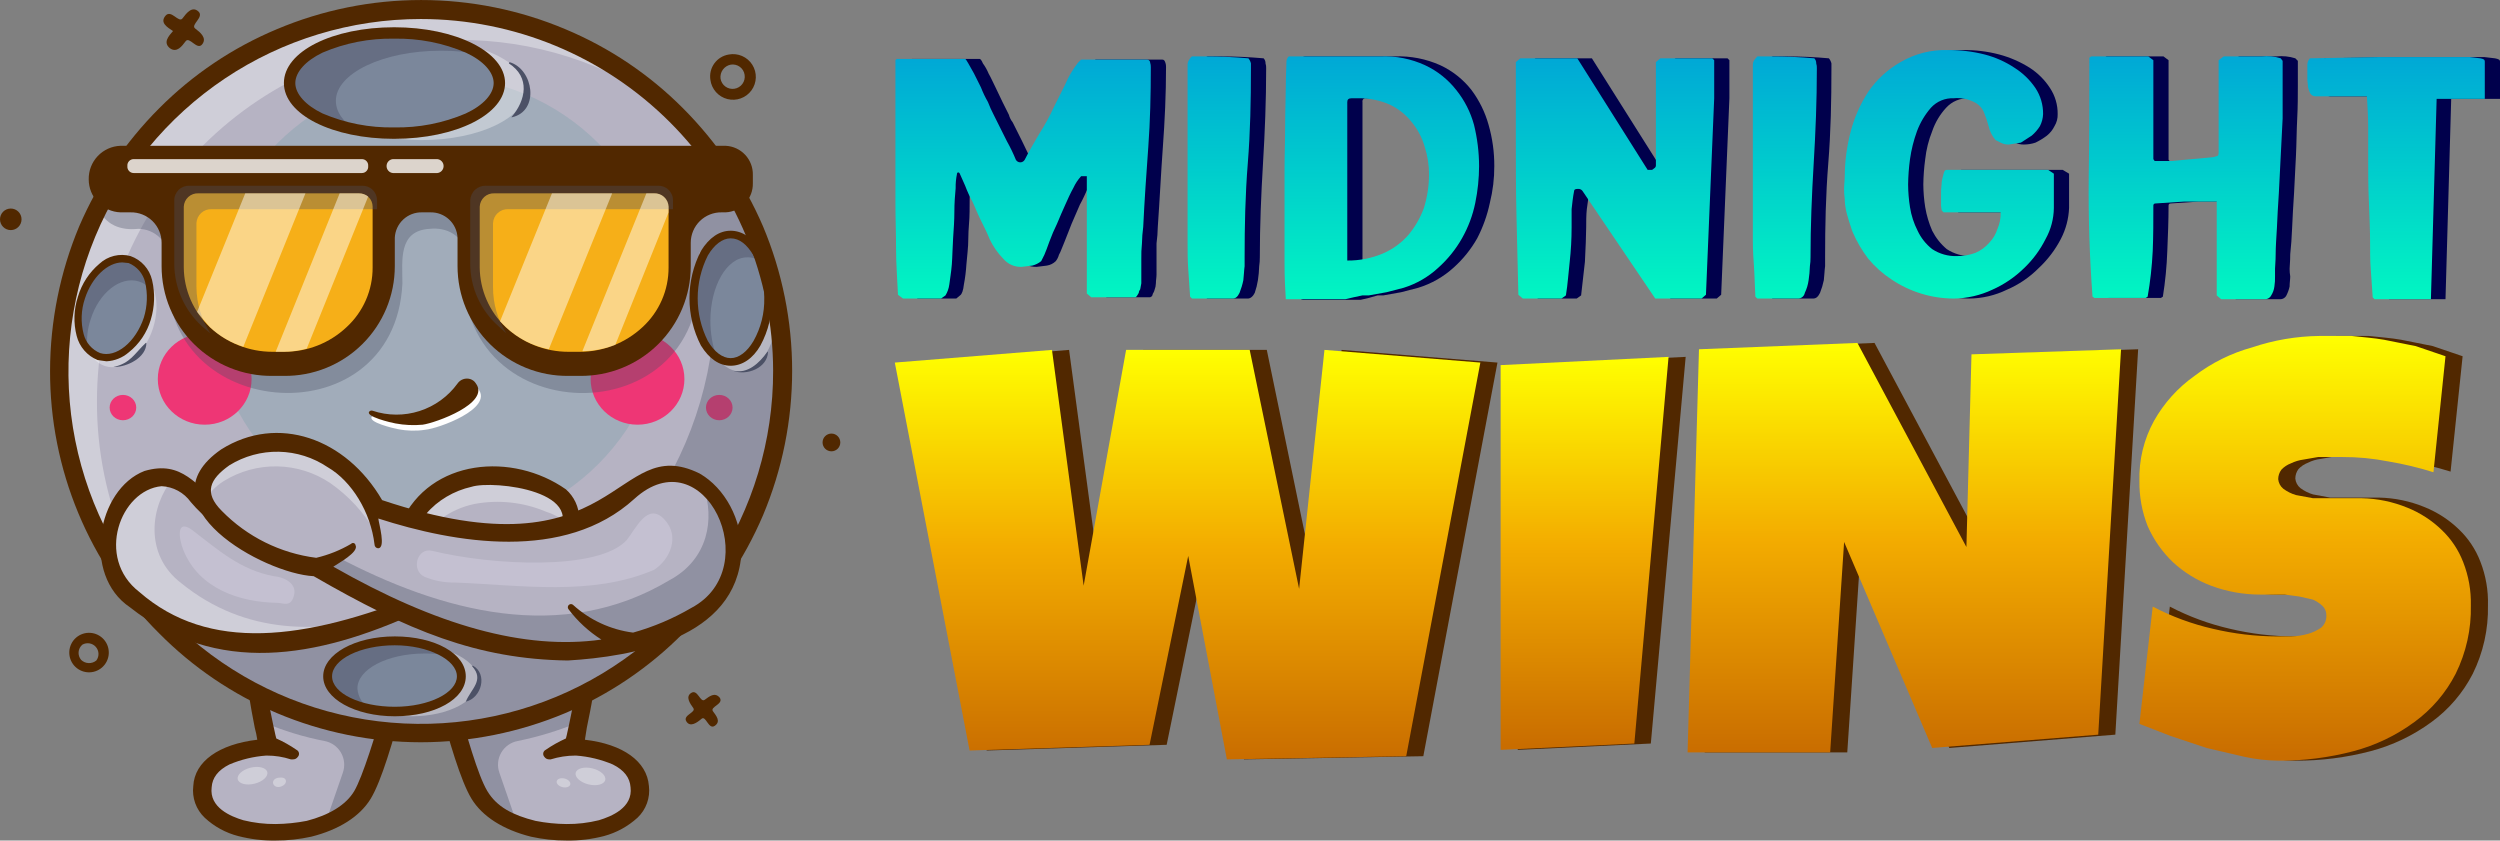
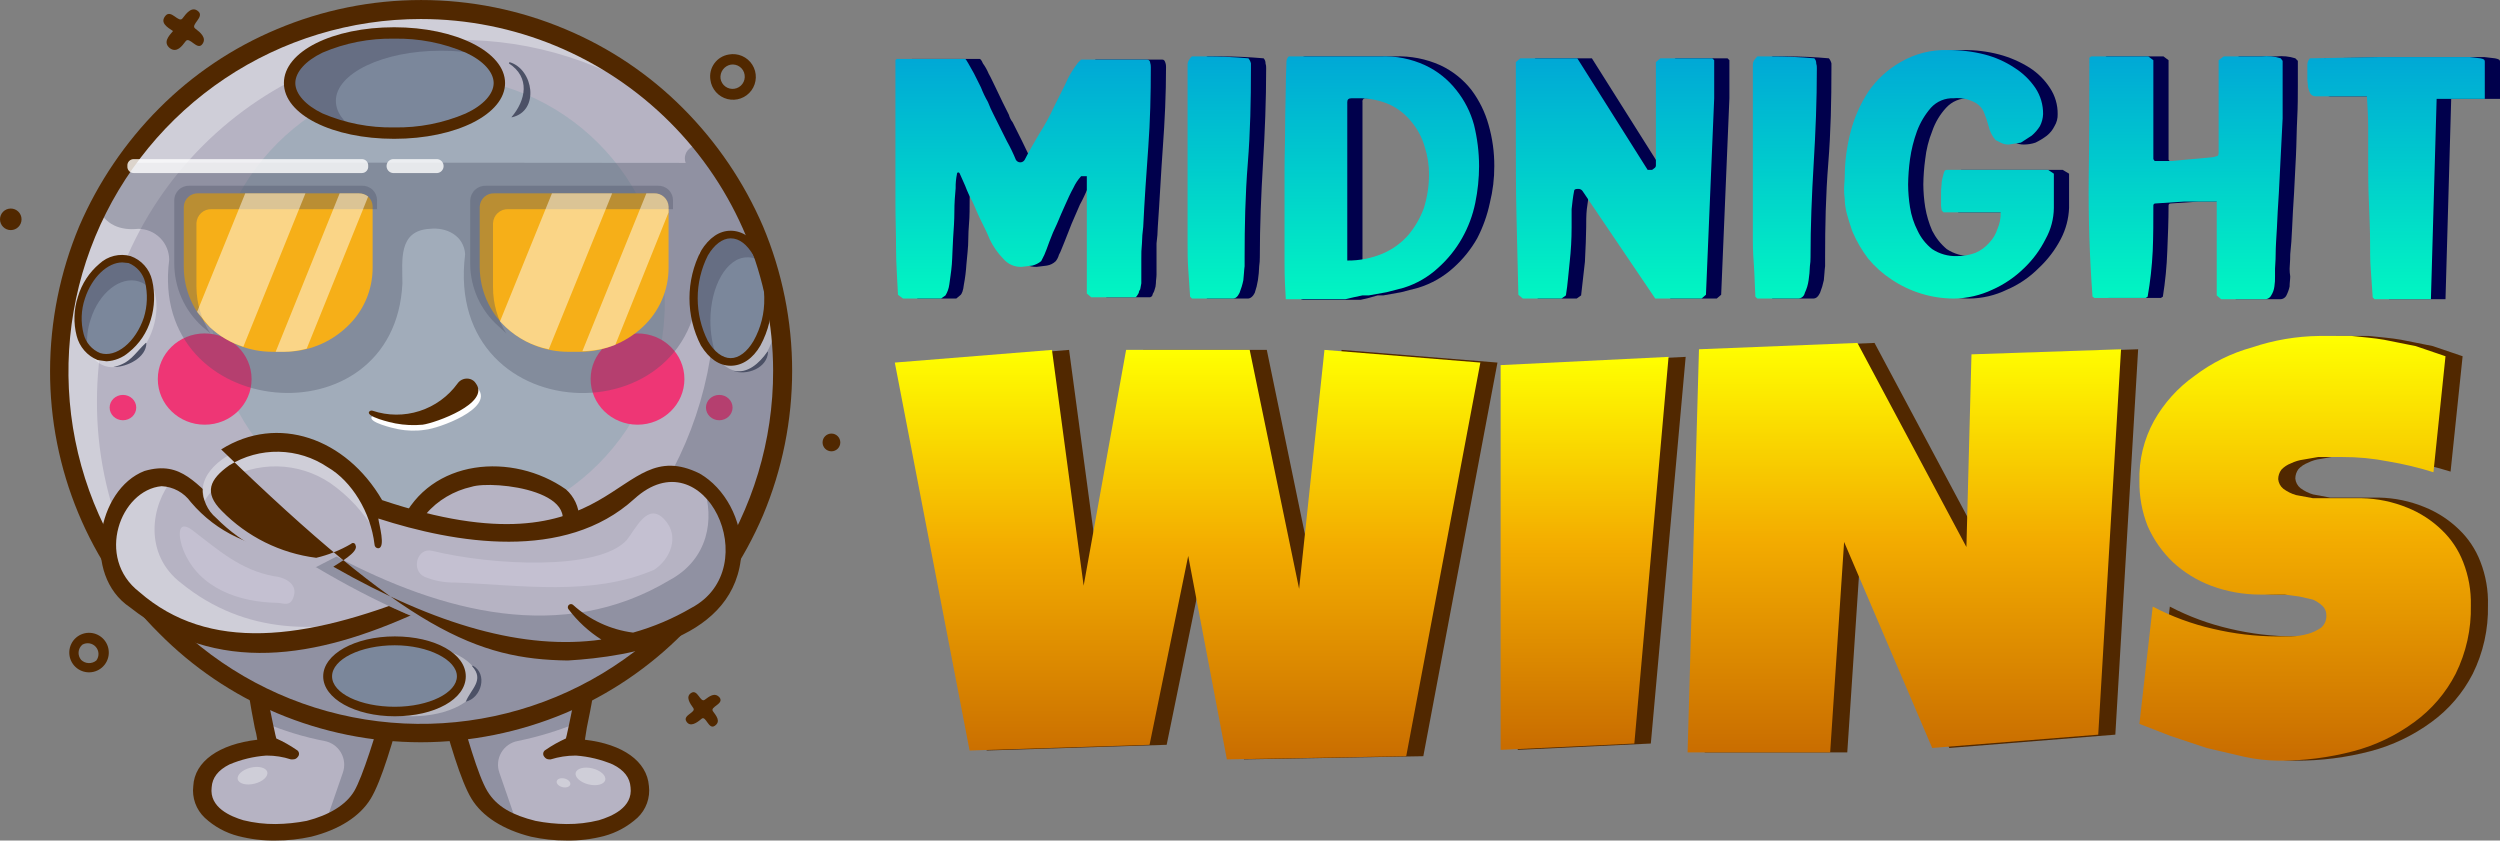
<svg xmlns="http://www.w3.org/2000/svg" width="1044" height="351" viewBox="0 0 1044 351" fill="none">
  <rect x="0" y="0" width="1044" height="351" fill="#808080" stroke="none" />
  <g clip-path="url(#clip0_299_2)">
    <path d="M296.66 33.353C296.279 30.932 296.872 28.458 298.311 26.474C299.749 24.489 301.915 23.155 304.335 22.765C306.209 22.41 308.147 22.626 309.898 23.385C311.648 24.144 313.13 25.412 314.152 27.023C315.175 28.634 315.689 30.516 315.63 32.423C315.571 34.331 314.941 36.176 313.821 37.721C312.701 39.267 311.143 40.44 309.349 41.089C307.555 41.738 305.607 41.834 303.758 41.363C301.909 40.892 300.244 39.877 298.979 38.449C297.713 37.021 296.905 35.246 296.66 33.353ZM310.95 31.236C310.854 30.572 310.626 29.934 310.279 29.359C309.933 28.785 309.474 28.285 308.932 27.891C308.389 27.496 307.773 27.214 307.12 27.061C306.467 26.908 305.79 26.888 305.128 27C303.819 27.258 302.654 28.001 301.869 29.081C301.084 30.161 300.736 31.498 300.894 32.824C301.105 34.158 301.836 35.353 302.928 36.148C304.02 36.942 305.383 37.27 306.716 37.059C308.05 36.849 309.245 36.117 310.039 35.025C310.833 33.933 311.161 32.57 310.95 31.236Z" fill="#512800" />
    <path d="M300.63 291.441C298.513 288.794 296.131 290.912 294.278 292.235C292.426 293.559 291.367 287.735 288.721 289.324C286.075 290.912 288.192 293.824 289.515 295.677C290.838 297.53 285.016 298.588 286.604 301.235C288.192 303.882 291.103 301.765 292.955 300.177C294.808 298.588 295.866 304.941 298.513 303.088C301.159 301.235 299.042 298.853 297.719 297C296.395 295.147 302.218 294.088 300.63 291.441Z" fill="#512800" />
    <path d="M347.206 188.47C349.252 188.47 350.911 186.811 350.911 184.764C350.911 182.718 349.252 181.059 347.206 181.059C345.16 181.059 343.501 182.718 343.501 184.764C343.501 186.811 345.16 188.47 347.206 188.47Z" fill="#512800" />
    <path d="M43.401 267.088C44.84 268.738 45.564 270.892 45.415 273.076C45.266 275.26 44.256 277.296 42.607 278.735C40.957 280.174 38.804 280.899 36.62 280.75C34.437 280.601 32.401 279.591 30.963 277.941C30.25 277.124 29.706 276.175 29.36 275.147C29.014 274.12 28.874 273.035 28.948 271.953C29.022 270.872 29.308 269.815 29.79 268.844C30.271 267.873 30.94 267.007 31.757 266.294C32.573 265.581 33.522 265.037 34.55 264.691C35.577 264.345 36.662 264.205 37.743 264.279C38.824 264.353 39.88 264.639 40.851 265.121C41.822 265.603 42.688 266.271 43.401 267.088ZM33.874 275.559C34.714 276.377 35.827 276.857 36.999 276.906C38.171 276.955 39.319 276.569 40.225 275.823C40.849 274.996 41.168 273.979 41.129 272.944C41.09 271.909 40.695 270.919 40.01 270.141C39.326 269.364 38.395 268.846 37.373 268.675C36.352 268.505 35.303 268.692 34.403 269.206C33.95 269.588 33.578 270.055 33.306 270.581C33.034 271.107 32.869 271.682 32.82 272.272C32.771 272.863 32.838 273.457 33.019 274.021C33.2 274.585 33.49 275.107 33.874 275.559Z" fill="#512800" />
    <path d="M70.923 20.118C73.834 22.235 75.951 19.324 77.539 17.206C79.127 15.088 82.303 21.177 84.42 18.53C86.537 15.883 83.626 13.5 81.509 11.912C79.392 10.324 85.478 7.147 82.832 4.765C80.186 2.383 77.804 5.559 76.216 7.677C74.628 9.794 71.453 3.706 69.071 6.618C66.689 9.53 69.865 11.383 72.246 12.971C70.394 15.088 68.012 17.735 70.923 20.118Z" fill="#512800" />
    <path d="M4.499 96.088C6.984 96.088 8.998 94.073 8.998 91.588C8.998 89.103 6.984 87.088 4.499 87.088C2.014 87.088 0 89.103 0 91.588C0 94.073 2.014 96.088 4.499 96.088Z" fill="#512800" />
    <path d="M212.505 245.382C232.618 244.323 248.761 260.206 245.585 278.206L239.763 312.088C253.789 312.882 266.491 318.176 267.285 328.5C269.932 351.794 210.653 353.912 200.332 331.941C196.097 322.941 189.217 300.441 183.659 280.853C178.102 261.264 192.392 246.441 212.505 245.382Z" fill="#B6B3C3" />
    <path opacity="0.35" fill-rule="evenodd" clip-rule="evenodd" d="M216.21 309.441C224.815 307.687 233.233 305.117 241.351 301.764L245.585 278.206C248.76 260.206 232.617 244.323 212.505 245.382C192.392 246.441 178.631 263.647 183.659 280.853C188.687 298.059 196.097 322.941 200.332 331.941C204.566 340.941 208.8 341.735 215.945 344.117L208.535 322.676C208.052 321.304 207.873 319.844 208.008 318.396C208.144 316.948 208.592 315.547 209.322 314.289C210.051 313.031 211.045 311.946 212.234 311.109C213.423 310.272 214.78 309.703 216.21 309.441Z" fill="#4C5166" />
    <g opacity="0.35">
      <path d="M252.744 325.738C253.197 323.892 250.803 321.717 247.396 320.881C243.99 320.044 240.861 320.861 240.408 322.707C239.954 324.553 242.348 326.727 245.755 327.564C249.161 328.401 252.29 327.583 252.744 325.738Z" fill="white" />
      <path d="M238.143 327.602C238.387 326.609 237.319 325.492 235.758 325.108C234.197 324.725 232.733 325.219 232.489 326.213C232.245 327.207 233.313 328.324 234.874 328.707C236.436 329.091 237.899 328.596 238.143 327.602Z" fill="white" />
    </g>
    <path d="M236.587 351C231.604 351.009 226.635 350.477 221.767 349.412C210.123 346.5 201.39 340.941 196.891 333.53C192.392 326.118 187.629 309.706 182.865 292.236L179.69 281.647C178.396 277.055 178.25 272.215 179.266 267.553C180.281 262.891 182.426 258.55 185.512 254.912C188.831 251.022 192.919 247.862 197.519 245.63C202.119 243.397 207.131 242.142 212.24 241.941H212.505C226.002 242.471 235.793 246.177 241.615 252.794C252.995 265.5 248.76 285.883 245.056 303.883L244.262 308.912C260.14 310.765 270.196 317.912 270.99 328.236C271.286 330.661 271.01 333.121 270.182 335.42C269.355 337.719 268 339.791 266.227 341.471C262.231 345.112 257.421 347.745 252.201 349.147C247.103 350.462 241.851 351.085 236.587 351ZM212.505 248.824C208.503 249.041 204.588 250.069 200.994 251.843C197.401 253.617 194.205 256.102 191.598 259.147C189.259 262.033 187.651 265.442 186.914 269.083C186.177 272.724 186.331 276.49 187.364 280.059C188.158 283.5 189.217 287.206 190.275 290.647C194.774 306.794 199.538 323.736 203.507 330.353C207.477 336.971 214.093 340.412 223.62 342.794C227.891 343.64 232.233 344.083 236.587 344.118C241.135 344.159 245.67 343.626 250.084 342.53C255.376 340.941 264.374 337.236 263.316 328.765C263.051 324.794 260.669 321.618 255.906 319.236C251.026 317.169 245.841 315.917 240.557 315.53H240.292C236.792 315.539 233.312 316.074 229.971 317.118H229.442C229.027 317.141 228.614 317.056 228.242 316.87C227.871 316.684 227.555 316.405 227.325 316.059C227.13 315.848 226.987 315.595 226.907 315.319C226.827 315.044 226.812 314.754 226.864 314.471C226.915 314.189 227.031 313.922 227.203 313.693C227.375 313.463 227.598 313.276 227.854 313.147C230.526 311.305 233.361 309.71 236.322 308.383C236.852 306.53 237.116 304.677 237.646 302.559C241.086 286.147 244.791 267.353 235.793 257.03C231.03 252 223.62 249.353 212.505 248.824Z" fill="#512800" />
    <path d="M139.2 245.382C119.087 244.323 102.944 260.206 106.12 278.206L111.942 312.088C97.916 312.882 85.214 318.176 84.42 328.5C81.773 351.794 141.052 353.912 151.373 331.941C155.608 322.941 162.488 300.441 168.046 280.853C173.603 261.264 159.312 246.441 139.2 245.382Z" fill="#B6B3C3" />
    <path opacity="0.35" fill-rule="evenodd" clip-rule="evenodd" d="M135.495 309.441C126.87 307.768 118.443 305.195 110.354 301.764L106.12 278.206C102.945 260.206 119.088 244.323 139.2 245.382C159.313 246.441 173.074 263.647 168.046 280.853C163.018 298.059 155.608 322.941 151.373 331.941C147.139 340.941 142.905 341.735 135.76 344.117L143.17 322.676C143.653 321.304 143.832 319.844 143.697 318.396C143.561 316.948 143.113 315.547 142.383 314.289C141.654 313.031 140.66 311.946 139.471 311.109C138.282 310.272 136.925 309.703 135.495 309.441Z" fill="#4C5166" />
    <g opacity="0.35">
      <path d="M106.273 327.271C109.679 326.434 112.073 324.259 111.62 322.414C111.167 320.568 108.038 319.75 104.632 320.587C101.225 321.424 98.831 323.599 99.284 325.444C99.737 327.29 102.866 328.108 106.273 327.271Z" fill="white" />
-       <path fill-rule="evenodd" clip-rule="evenodd" d="M119.352 325.854C119.617 326.912 118.823 327.971 117.235 328.501C115.647 329.03 114.324 328.236 114.059 327.177C113.795 326.118 114.588 325.059 116.176 324.795C117.764 324.53 119.087 324.795 119.352 325.854Z" fill="white" />
    </g>
    <path d="M99.504 349.147C94.26 347.805 89.436 345.165 85.478 341.471C83.705 339.791 82.35 337.719 81.523 335.42C80.695 333.121 80.419 330.661 80.715 328.236C81.244 317.912 91.565 310.765 107.443 308.912C107.191 307.216 106.838 305.536 106.385 303.883C102.945 285.883 98.71 265.5 110.09 252.794C115.912 246.177 125.703 242.471 139.2 241.941H139.465C144.574 242.142 149.586 243.397 154.186 245.63C158.786 247.862 162.874 251.022 166.193 254.912C169.297 258.539 171.434 262.891 172.406 267.566C173.377 272.24 173.152 277.084 171.751 281.647C170.957 285.088 169.898 288.794 168.84 292.236C164.076 309.706 159.313 326.118 154.814 333.53C150.315 340.941 141.582 346.5 129.938 349.412C125.07 350.477 120.101 351.009 115.118 351C109.854 351.085 104.602 350.462 99.504 349.147ZM115.912 257.03C106.914 267.353 110.619 286.147 114.059 302.559C114.589 304.677 114.853 306.53 115.383 308.383C118.344 309.71 121.179 311.305 123.851 313.147C124.107 313.276 124.33 313.463 124.502 313.693C124.674 313.922 124.79 314.189 124.841 314.471C124.893 314.754 124.878 315.044 124.798 315.319C124.718 315.595 124.575 315.848 124.38 316.059C124.15 316.405 123.834 316.684 123.463 316.87C123.091 317.056 122.678 317.141 122.263 317.118H121.469C118.223 316.055 114.828 315.519 111.413 315.53H111.148C105.864 315.917 100.679 317.169 95.799 319.236C91.036 321.618 88.654 324.794 88.389 328.765C87.331 337.236 96.329 340.941 101.621 342.53C106.035 343.626 110.57 344.159 115.118 344.118C119.472 344.07 123.812 343.627 128.085 342.794C137.348 340.412 144.493 336.177 147.933 330.353C151.373 324.53 156.931 306.794 161.43 290.647C162.488 287.206 163.547 283.5 164.341 280.059C165.409 276.476 165.557 272.682 164.77 269.027C163.984 265.371 162.289 261.974 159.842 259.147C157.308 256.086 154.163 253.586 150.609 251.809C147.055 250.031 143.169 249.015 139.2 248.824C128.085 249.353 120.675 252 115.912 257.03Z" fill="#512800" />
    <path d="M175.72 306C259.175 306 326.829 238.329 326.829 154.853C326.829 71.377 259.175 3.706 175.72 3.706C92.265 3.706 24.611 71.377 24.611 154.853C24.611 238.329 92.265 306 175.72 306Z" fill="#B6B3C3" />
    <path d="M182.865 221.559C235.189 221.559 277.606 179.131 277.606 126.794C277.606 74.457 235.189 32.029 182.865 32.029C130.542 32.029 88.125 74.457 88.125 126.794C88.125 179.131 130.542 221.559 182.865 221.559Z" fill="#A1ACBA" />
    <path d="M300.365 175.5C303.434 175.5 305.922 173.13 305.922 170.206C305.922 167.282 303.434 164.912 300.365 164.912C297.296 164.912 294.808 167.282 294.808 170.206C294.808 173.13 297.296 175.5 300.365 175.5Z" fill="#EE3675" />
    <path d="M266.227 177.353C277.042 177.353 285.81 168.82 285.81 158.294C285.81 147.768 277.042 139.235 266.227 139.235C255.411 139.235 246.643 147.768 246.643 158.294C246.643 168.82 255.411 177.353 266.227 177.353Z" fill="#EE3675" />
    <path d="M51.34 175.5C54.409 175.5 56.897 173.13 56.897 170.206C56.897 167.282 54.409 164.912 51.34 164.912C48.271 164.912 45.782 167.282 45.782 170.206C45.782 173.13 48.271 175.5 51.34 175.5Z" fill="#EE3675" />
    <path d="M85.478 177.353C96.294 177.353 105.062 168.82 105.062 158.294C105.062 147.768 96.294 139.235 85.478 139.235C74.663 139.235 65.895 147.768 65.895 158.294C65.895 168.82 74.663 177.353 85.478 177.353Z" fill="#EE3675" />
    <path opacity="0.35" d="M40.49 167.559C40.49 127.543 56.382 89.165 84.671 60.869C112.96 32.573 151.327 16.677 191.334 16.677C222.643 16.516 253.205 26.242 278.665 44.471C263.571 30.14 245.681 19.082 226.116 11.99C206.551 4.898 185.732 1.925 164.964 3.257C144.196 4.589 123.928 10.197 105.428 19.73C86.928 29.263 70.597 42.516 57.457 58.657C44.317 74.799 34.651 93.481 29.067 113.533C23.482 133.585 22.098 154.575 25.003 175.187C27.907 195.799 35.036 215.588 45.943 233.316C56.851 251.043 71.301 266.326 88.389 278.206C73.204 264.068 61.109 246.938 52.865 227.896C44.621 208.853 40.408 188.31 40.49 167.559Z" fill="#FEFEFE" />
    <path opacity="0.35" d="M283.428 260.735C325.77 219.97 339.532 147.441 313.597 93.176C309.66 84.487 304.966 76.161 299.571 68.294L295.337 62.735C294.532 61.776 293.414 61.134 292.18 60.921C290.947 60.709 289.678 60.941 288.6 61.576C287.521 62.21 286.702 63.207 286.288 64.388C285.874 65.57 285.892 66.86 286.339 68.029H286.604C285.281 68.029 53.192 67.764 52.134 68.029C48.024 73.954 44.311 80.144 41.019 86.559C43.665 93.97 50.546 96.353 57.691 95.559C61.13 95.559 64.429 96.925 66.861 99.358C69.292 101.79 70.659 105.089 70.659 108.529C61.925 176.029 164.87 185.294 168.046 118.323C168.046 108.794 166.193 96.353 179.425 95.559C186.57 94.764 193.716 98.47 194.245 106.147C184.718 181.853 298.777 184.235 291.632 108.529C291.609 107.901 291.699 107.273 291.897 106.676C291.897 105.974 292.175 105.301 292.672 104.804C293.168 104.308 293.841 104.029 294.543 104.029C295.245 104.029 295.918 104.308 296.414 104.804C296.911 105.301 297.189 105.974 297.189 106.676C306.187 173.117 267.285 239.823 207.741 264.706C193.457 261.92 179.645 257.107 166.722 250.412C130.996 267.088 96.064 271.588 65.366 244.853C59.79 240.474 56.097 234.13 55.045 227.117C53.619 233.817 54.077 240.78 56.368 247.235H56.103C103.209 312.088 206.683 325.588 268.608 274.235C273.854 270.083 278.806 265.572 283.428 260.735ZM147.139 277.676H137.083C136.554 277.412 136.554 276.617 137.083 276.617C147.177 273.99 157.009 270.446 166.458 266.029H166.987C172.015 268.676 177.043 270.794 182.072 272.912C182.212 272.912 182.347 272.967 182.446 273.067C182.545 273.166 182.601 273.301 182.601 273.441C182.601 273.581 182.545 273.716 182.446 273.815C182.347 273.915 182.212 273.97 182.072 273.97C170.612 276.567 158.888 277.811 147.139 277.676Z" fill="#4C5166" />
    <path opacity="0.35" d="M172.015 299.118C187.361 299.118 199.802 292.481 199.802 284.294C199.802 276.107 187.361 269.471 172.015 269.471C156.669 269.471 144.228 276.107 144.228 284.294C144.228 292.481 156.669 299.118 172.015 299.118Z" fill="#FEFEFE" />
    <path d="M164.87 297.264C180.216 297.264 192.657 290.628 192.657 282.441C192.657 274.254 180.216 267.617 164.87 267.617C149.524 267.617 137.083 274.254 137.083 282.441C137.083 290.628 149.524 297.264 164.87 297.264Z" fill="#7B879B" />
-     <path opacity="0.45" d="M149.256 287.47C149.256 279.529 161.694 272.911 177.308 272.911C180.779 272.842 184.245 273.198 187.629 273.97C182.601 270 174.397 267.617 164.87 267.617C149.521 267.617 136.818 274.235 136.818 282.441C136.818 290.647 143.964 293.823 154.285 295.941C152.838 295.026 151.628 293.781 150.754 292.309C149.88 290.837 149.367 289.179 149.256 287.47Z" fill="#4C5166" />
    <path d="M164.87 299.118C148.198 299.118 134.966 291.706 134.966 282.441C134.966 273.176 148.198 265.765 164.87 265.765C181.542 265.765 194.51 272.912 194.51 282.441C194.51 291.971 181.542 299.118 164.87 299.118ZM164.87 269.471C150.58 269.471 138.671 275.294 138.671 282.441C138.671 289.588 150.58 295.147 164.87 295.147C179.16 295.147 190.805 289.323 190.805 282.441C190.805 275.559 178.896 269.471 164.87 269.471Z" fill="#512800" />
    <path opacity="0.35" d="M63.909 137.047C67.463 125.905 64.25 114.927 56.731 112.527C49.212 110.127 40.236 117.213 36.681 128.355C33.126 139.497 36.339 150.475 43.858 152.875C51.377 155.275 60.354 148.189 63.909 137.047Z" fill="#FEFEFE" />
    <path d="M61.439 133.068C64.994 121.926 61.781 110.948 54.262 108.548C46.743 106.148 37.766 113.234 34.211 124.376C30.657 135.518 33.87 146.496 41.389 148.896C48.907 151.296 57.885 144.209 61.439 133.068Z" fill="#7B879B" />
    <path opacity="0.45" d="M37.843 133.411C41.284 122.294 50.281 115.147 57.956 117.529C59.832 118.074 61.495 119.183 62.719 120.706C61.925 114.617 58.75 109.853 54.251 108.529C49.752 107.206 37.579 113.029 34.138 124.147C30.698 135.264 32.551 141.088 36.52 145.588C36.068 141.481 36.52 137.325 37.843 133.411Z" fill="#4C5166" />
    <path d="M44.459 150.882L40.754 150.353C38.615 149.474 36.711 148.107 35.194 146.36C33.678 144.613 32.591 142.536 32.021 140.294C30.62 134.886 30.804 129.189 32.551 123.882C34.137 118.512 37.266 113.725 41.548 110.118C43.263 108.531 45.352 107.407 47.621 106.851C49.89 106.295 52.262 106.326 54.516 106.941C56.74 107.726 58.731 109.059 60.303 110.817C61.876 112.575 62.98 114.702 63.513 117C64.791 122.421 64.608 128.084 62.984 133.412C61.401 138.851 58.164 143.662 53.722 147.176C51.133 149.409 47.873 150.713 44.459 150.882ZM51.075 109.588C44.989 109.588 38.373 115.676 35.462 124.676C33.847 129.461 33.663 134.613 34.932 139.5C35.377 141.27 36.231 142.911 37.426 144.291C38.622 145.67 40.124 146.749 41.813 147.441C48.429 149.559 56.633 142.941 60.073 132.618C61.55 127.809 61.733 122.696 60.602 117.794C60.158 116.024 59.303 114.383 58.108 113.003C56.913 111.624 55.41 110.545 53.722 109.853L51.075 109.588Z" fill="#512800" />
    <path opacity="0.35" d="M309.098 155.118C317.721 155.118 324.712 143.148 324.712 128.383C324.712 113.617 317.721 101.647 309.098 101.647C300.475 101.647 293.484 113.617 293.484 128.383C293.484 143.148 300.475 155.118 309.098 155.118Z" fill="#FEFEFE" />
    <path d="M305.129 151.147C313.752 151.147 320.742 139.178 320.742 124.412C320.742 109.647 313.752 97.677 305.129 97.677C296.505 97.677 289.515 109.647 289.515 124.412C289.515 139.178 296.505 151.147 305.129 151.147Z" fill="#7B879B" />
    <path opacity="0.45" d="M296.66 133.941C296.66 119.383 303.541 107.471 312.009 107.471C314.107 107.39 316.166 108.046 317.831 109.324C315.185 102.441 310.421 97.941 305.129 97.941C299.836 97.941 289.78 109.853 289.78 124.412C289.78 138.971 293.749 145.324 299.307 149.294C297.549 144.367 296.654 139.173 296.66 133.941Z" fill="#4C5166" />
    <path d="M305.129 152.735C300.365 152.735 296.131 149.823 292.691 144.264C289.556 138.163 287.921 131.403 287.921 124.544C287.921 117.684 289.556 110.924 292.691 104.823C296.131 99.264 300.365 96.353 305.129 96.353C309.892 96.353 314.391 99.264 317.567 104.823C320.847 110.821 322.49 117.577 322.33 124.411C322.512 131.333 320.869 138.18 317.567 144.264C314.391 149.823 309.892 152.735 305.129 152.735ZM305.129 99.529C301.688 99.529 298.248 102.176 295.602 106.676C292.81 112.218 291.355 118.338 291.355 124.544C291.355 130.75 292.81 136.869 295.602 142.411C298.248 146.911 301.688 149.558 305.129 149.558C308.569 149.558 312.009 146.911 314.656 142.411C317.75 136.927 319.304 130.707 319.154 124.411C319.269 118.203 317.716 112.078 314.656 106.676C312.009 102.176 308.834 99.529 305.129 99.529Z" fill="#512800" />
-     <path opacity="0.35" d="M175.985 58.5C200.1 58.5 219.65 49.138 219.65 37.589C219.65 26.039 200.1 16.677 175.985 16.677C151.869 16.677 132.319 26.039 132.319 37.589C132.319 49.138 151.869 58.5 175.985 58.5Z" fill="#FEFEFE" />
    <path d="M164.605 55.588C188.721 55.588 208.271 46.226 208.271 34.676C208.271 23.127 188.721 13.765 164.605 13.765C140.49 13.765 120.94 23.127 120.94 34.676C120.94 46.226 140.49 55.588 164.605 55.588Z" fill="#7B879B" />
    <path opacity="0.45" d="M140.259 42.088C140.259 30.706 159.842 21.176 184.189 21.176C189.698 21.141 195.196 21.673 200.596 22.765C192.657 17.206 179.69 13.765 164.605 13.765C140.523 13.765 120.94 23.029 120.94 34.676C120.94 46.324 132.319 51.088 148.198 54C143.17 50.824 140.259 46.588 140.259 42.088Z" fill="#4C5166" />
    <path d="M164.605 57.971C138.935 57.971 118.558 47.912 118.558 34.677C118.558 21.442 138.935 11.383 164.605 11.383C190.275 11.383 210.917 21.706 210.917 34.677C210.917 47.648 190.54 57.971 164.605 57.971ZM164.605 16.148C154.337 15.949 144.144 17.934 134.701 21.971C127.556 25.412 123.322 30.177 123.322 34.677C123.322 39.177 127.556 43.942 134.701 47.383C144.144 51.42 154.337 53.405 164.605 53.206C174.873 53.405 185.066 51.42 194.509 47.383C201.919 43.942 206.154 39.177 206.154 34.677C206.154 30.177 201.919 25.412 194.509 21.971C185.066 17.934 174.873 15.949 164.605 16.148Z" fill="#512800" />
    <path d="M197.421 277.941C203.772 281.383 201.125 291.441 194.51 293.03C196.627 287.736 202.449 284.03 197.156 278.206L197.421 277.941Z" fill="#4C5166" />
    <path d="M47.37 153.265C54.516 151.677 56.103 147.706 60.867 143.206H61.132C61.132 149.294 53.192 153.265 47.635 153.265H47.37Z" fill="#4C5166" />
    <path d="M306.187 154.853C312.274 156.177 317.037 151.677 320.478 146.912H320.742C320.478 153.794 311.744 156.971 306.187 154.853Z" fill="#4C5166" />
    <path d="M212.77 25.941C222.826 28.853 225.472 46.324 213.828 48.971H213.563C219.65 41.824 221.503 32.294 212.505 26.471L212.77 25.941Z" fill="#4C5166" />
    <path d="M175.72 309.971C155.085 309.95 134.662 305.81 115.647 297.794C97.216 290.004 80.493 278.672 66.424 264.441C51.959 250.1 40.486 233.028 32.672 214.215C24.859 195.403 20.859 175.225 20.906 154.853C20.955 134.13 25.092 113.621 33.08 94.5C40.996 76.135 52.309 59.43 66.424 45.265C80.504 31.113 97.229 19.87 115.647 12.177C134.704 4.146 155.174 0.01 175.852 0.01C196.531 0.01 217.001 4.146 236.058 12.177C254.476 19.87 271.201 31.113 285.281 45.265C299.395 59.43 310.709 76.135 318.625 94.5C326.66 113.606 330.799 134.125 330.799 154.853C330.799 175.581 326.66 196.1 318.625 215.206C310.771 233.606 299.451 250.321 285.281 264.441C271.212 278.672 254.488 290.004 236.058 297.794C216.95 305.811 196.44 309.95 175.72 309.971ZM175.72 7.941C146.607 7.941 118.149 16.58 93.947 32.763C69.744 48.947 50.885 71.949 39.756 98.857C28.627 125.765 25.729 155.371 31.428 183.928C37.127 212.485 51.167 238.708 71.771 259.281C92.375 279.853 118.618 293.849 147.177 299.498C175.737 305.147 205.33 302.195 232.211 291.015C259.093 279.835 282.055 260.93 298.191 236.692C314.327 212.454 322.912 183.973 322.859 154.853C322.789 115.865 307.256 78.498 279.67 50.955C252.083 23.411 214.698 7.941 175.72 7.941Z" fill="#512800" />
    <path d="M238.704 216.264C238.369 212.811 236.766 209.605 234.205 207.264C231.78 205.259 228.996 203.732 226.001 202.764C216.55 198.836 206.163 197.732 196.097 199.588C190.91 200.65 186.019 202.836 181.767 205.991C177.515 209.147 174.006 213.195 171.486 217.853L169.898 221.558C146.874 227.117 123.322 230.558 101.621 221.294C94.137 218.134 87.514 213.233 82.302 207C58.485 180.264 28.581 229.5 56.103 250.411C91.829 279.264 136.024 269.47 174.397 251.47C182.601 255.97 195.568 253.058 202.978 250.411C214.827 245.805 225.238 238.131 233.147 228.176C236.334 224.977 238.3 220.762 238.704 216.264Z" fill="#B6B3C3" />
    <path d="M114.324 240.618C118.029 240.883 124.116 243.265 122.792 248.559C121.469 253.853 118.293 251.735 115.647 251.735C100.563 251.471 83.097 246.177 76.481 229.5C74.628 224.735 73.57 216.53 80.186 221.294C91.3 229.765 100.298 237.971 114.324 240.618Z" fill="#C4C0D1" />
    <path opacity="0.35" d="M75.687 243.53C60.073 231.618 62.719 211.235 72.246 199.853C51.34 193.235 32.551 232.412 56.103 250.412C88.654 276.618 128.085 270.794 164.076 256.235C133.907 264.971 102.415 265.235 75.687 243.53Z" fill="white" />
-     <path opacity="0.35" d="M234.205 207.264C231.78 205.259 228.996 203.732 226.002 202.764C216.55 198.836 206.163 197.732 196.097 199.588C190.911 200.65 186.019 202.836 181.768 205.991C177.516 209.147 174.006 213.195 171.486 217.853L170.163 220.235C170.163 224.205 170.427 228.441 170.427 232.411H171.751C172.152 231.079 172.779 229.826 173.603 228.705C176.123 224.048 179.633 220 183.885 216.844C188.137 213.689 193.028 211.503 198.215 210.441C208.193 208.592 218.494 209.695 227.854 213.617C230.93 214.583 233.801 216.109 236.323 218.117L238.175 220.235C238.48 219.021 238.657 217.779 238.704 216.529C238.433 212.982 236.825 209.67 234.205 207.264Z" fill="white" />
    <path d="M236.323 204.353C214.093 188.735 179.69 191.382 167.516 218.117C82.038 239.558 92.094 187.411 60.338 196.676C40.49 204.353 34.139 240.088 54.251 253.588C90.507 282.176 132.055 275.029 174.397 255.706C195.833 264.706 238.969 241.147 241.88 216.264C241.824 214.003 241.302 211.777 240.346 209.728C239.389 207.678 238.02 205.848 236.323 204.353ZM230.765 225.529C216.475 242.47 194.774 254.647 175.72 248.029C127.027 267.617 87.066 272.382 58.221 247.235C39.696 232.941 50.281 204.617 67.483 203.029C69.88 203.14 72.221 203.794 74.329 204.94C76.438 206.086 78.259 207.695 79.656 209.647C101.886 235.853 138.406 233.206 167.516 226.058C167.516 228.706 168.31 239.029 171.751 238.5C175.191 237.97 172.809 237.176 172.809 236.382C168.575 219.441 182.601 206.47 196.891 203.294C205.889 200.382 248.496 205.147 230.765 225.529Z" fill="#512800" />
    <path fill-rule="evenodd" clip-rule="evenodd" d="M262.786 205.412C255.523 211.739 246.931 216.352 237.646 218.912C211.182 226.589 183.659 220.5 157.195 212.03C152.512 204.016 146.201 197.073 138.671 191.647C132.097 187.316 124.427 184.941 116.556 184.801C108.685 184.66 100.936 186.759 94.211 190.853C89.713 193.765 85.214 198.265 84.684 203.824C84.611 206.183 85.073 208.528 86.035 210.683C86.998 212.838 88.436 214.746 90.242 216.265C101.479 227.631 116.201 234.901 132.055 236.912C179.954 265.236 238.704 288 290.309 257.295C326.3 237.177 295.072 178.147 262.786 205.412Z" fill="#B6B3C3" />
    <path d="M273.107 237.971C247.173 249.089 217.533 244.324 190.011 243.265C185.658 243.35 181.334 242.539 177.308 240.883C171.486 238.236 174.132 228.441 180.484 230.03C205.36 236.118 249.819 238.5 261.728 225.53C265.697 220.5 270.461 209.647 277.341 216.794C284.222 223.941 279.723 233.736 273.107 237.971Z" fill="#C4C0D1" />
    <path opacity="0.35" fill-rule="evenodd" clip-rule="evenodd" d="M154.02 206.736C149.665 200.986 144.494 195.903 138.671 191.647C132.097 187.316 124.427 184.941 116.556 184.801C108.685 184.66 100.936 186.759 94.211 190.853C89.713 193.765 85.214 198.265 84.684 203.824C84.406 205.628 84.683 207.475 85.478 209.118C87.412 205.773 90.138 202.955 93.417 200.912C100.12 196.755 107.879 194.62 115.764 194.761C123.649 194.901 131.327 197.313 137.877 201.706C145.552 207.047 151.966 214.004 156.666 222.089H157.46L154.02 206.736Z" fill="white" />
    <path opacity="0.35" fill-rule="evenodd" clip-rule="evenodd" d="M293.749 203.294C298.512 216.529 295.866 233.47 279.723 242.206C234.735 269.206 184.189 255.441 140.523 232.412L131.79 236.912H132.055C179.954 265.235 238.704 288 290.309 257.294C313.332 244.323 308.569 214.941 293.749 203.294Z" fill="#4C5166" />
-     <path d="M292.161 197.735C256.17 180 259.081 242.206 159.577 208.853C144.493 182.912 115.912 172.853 92.359 187.677C58.75 210.971 110.09 239.559 130.996 240.618C170.427 263.383 199.273 275.294 237.116 275.824C263.845 274.235 307.775 266.824 309.627 230.559C309.892 217.059 302.747 203.824 292.161 197.735ZM288.721 253.853C281.08 258.322 272.898 261.791 264.374 264.177C254.997 262.968 246.22 258.902 239.233 252.53C238.979 252.338 238.663 252.246 238.346 252.268C238.028 252.291 237.729 252.427 237.504 252.653C237.279 252.878 237.142 253.177 237.12 253.495C237.097 253.812 237.19 254.128 237.381 254.383C241.168 259.41 245.83 263.714 251.142 267.088C219.121 271.588 182.336 261.265 139.2 236.647C141.052 235.324 150.05 230.559 148.462 227.647C148.432 227.446 148.345 227.258 148.211 227.106C148.077 226.953 147.902 226.842 147.706 226.787C147.511 226.731 147.304 226.732 147.109 226.791C146.915 226.85 146.742 226.963 146.61 227.118C142.078 229.778 137.171 231.741 132.055 232.941C117.079 231.045 103.184 224.142 92.624 213.353C84.949 205.677 87.595 200.118 95.799 194.294C101.989 190.468 109.151 188.508 116.426 188.649C123.701 188.79 130.781 191.026 136.818 195.088C146.875 200.912 154.814 213.883 156.402 227.383C156.402 227.591 156.443 227.798 156.522 227.99C156.602 228.183 156.719 228.358 156.867 228.506C157.014 228.653 157.189 228.77 157.382 228.85C157.574 228.93 157.781 228.971 157.989 228.971C161.165 228.706 158.254 218.912 157.989 216.53C190.011 226.853 235.793 234.794 264.903 208.324C294.014 181.853 320.213 237.177 288.721 253.853Z" fill="#512800" />
+     <path d="M292.161 197.735C256.17 180 259.081 242.206 159.577 208.853C144.493 182.912 115.912 172.853 92.359 187.677C170.427 263.383 199.273 275.294 237.116 275.824C263.845 274.235 307.775 266.824 309.627 230.559C309.892 217.059 302.747 203.824 292.161 197.735ZM288.721 253.853C281.08 258.322 272.898 261.791 264.374 264.177C254.997 262.968 246.22 258.902 239.233 252.53C238.979 252.338 238.663 252.246 238.346 252.268C238.028 252.291 237.729 252.427 237.504 252.653C237.279 252.878 237.142 253.177 237.12 253.495C237.097 253.812 237.19 254.128 237.381 254.383C241.168 259.41 245.83 263.714 251.142 267.088C219.121 271.588 182.336 261.265 139.2 236.647C141.052 235.324 150.05 230.559 148.462 227.647C148.432 227.446 148.345 227.258 148.211 227.106C148.077 226.953 147.902 226.842 147.706 226.787C147.511 226.731 147.304 226.732 147.109 226.791C146.915 226.85 146.742 226.963 146.61 227.118C142.078 229.778 137.171 231.741 132.055 232.941C117.079 231.045 103.184 224.142 92.624 213.353C84.949 205.677 87.595 200.118 95.799 194.294C101.989 190.468 109.151 188.508 116.426 188.649C123.701 188.79 130.781 191.026 136.818 195.088C146.875 200.912 154.814 213.883 156.402 227.383C156.402 227.591 156.443 227.798 156.522 227.99C156.602 228.183 156.719 228.358 156.867 228.506C157.014 228.653 157.189 228.77 157.382 228.85C157.574 228.93 157.781 228.971 157.989 228.971C161.165 228.706 158.254 218.912 157.989 216.53C190.011 226.853 235.793 234.794 264.903 208.324C294.014 181.853 320.213 237.177 288.721 253.853Z" fill="#512800" />
    <path d="M155.343 173.912C155.531 173.761 155.764 173.679 156.005 173.679C156.245 173.679 156.478 173.761 156.666 173.912C163.134 175.894 170.046 175.894 176.514 173.912C182.766 171.816 188.219 167.841 192.128 162.529C192.701 161.7 193.522 161.074 194.473 160.741C195.424 160.408 196.456 160.385 197.42 160.676C198.415 160.98 199.263 161.64 199.802 162.529C205.889 170.735 183.13 178.941 177.573 179.47C173.793 180.046 169.942 179.956 166.193 179.206C164.605 178.941 153.226 176.294 155.343 173.912Z" fill="#FEFEFE" />
    <path d="M154.284 171.794C154.461 171.636 154.677 171.527 154.91 171.481C155.142 171.434 155.384 171.451 155.608 171.53C161.96 173.651 168.824 173.691 175.201 171.644C181.578 169.597 187.136 165.57 191.069 160.147C191.642 159.318 192.463 158.692 193.414 158.359C194.365 158.026 195.397 158.004 196.362 158.294C197.356 158.599 198.204 159.258 198.744 160.147C204.83 168.353 182.071 176.559 176.514 177.353C172.715 177.707 168.885 177.529 165.135 176.824C163.547 176.559 152.167 173.912 154.284 171.794Z" fill="#512800" />
-     <path d="M303.011 60.883H50.281C46.678 61.021 43.273 62.568 40.798 65.192C38.324 67.816 36.977 71.306 37.049 74.912C37.047 78.473 38.424 81.896 40.891 84.463C43.358 87.029 46.724 88.54 50.281 88.677H54.516C56.206 88.642 57.886 88.944 59.458 89.567C61.03 90.19 62.462 91.12 63.669 92.303C64.877 93.487 65.836 94.9 66.491 96.459C67.146 98.018 67.483 99.692 67.483 101.383V111.177C67.482 117.236 68.684 123.234 71.018 128.825C73.352 134.416 76.771 139.488 81.079 143.747C85.386 148.006 90.496 151.368 96.112 153.638C101.728 155.908 107.738 157.041 113.795 156.971H118.558C124.615 157.041 130.625 155.908 136.241 153.638C141.857 151.368 146.966 148.006 151.274 143.747C155.581 139.488 159.001 134.416 161.335 128.825C163.669 123.234 164.87 117.236 164.87 111.177V99.265C165.007 96.363 166.275 93.63 168.402 91.651C170.529 89.672 173.346 88.605 176.249 88.677H179.69C182.594 88.605 185.41 89.672 187.537 91.651C189.664 93.63 190.932 96.363 191.069 99.265V111.177C191.069 117.236 192.27 123.234 194.604 128.825C196.938 134.416 200.358 139.488 204.665 143.747C208.973 148.006 214.082 151.368 219.698 153.638C225.314 155.908 231.324 157.041 237.381 156.971H242.144C248.201 157.041 254.211 155.908 259.827 153.638C265.443 151.368 270.553 148.006 274.86 143.747C279.168 139.488 282.587 134.416 284.921 128.825C287.255 123.234 288.457 117.236 288.456 111.177V101.383C288.456 99.692 288.793 98.018 289.448 96.459C290.103 94.9 291.062 93.487 292.27 92.303C293.478 91.12 294.909 90.19 296.481 89.567C298.053 88.944 299.733 88.642 301.424 88.677H303.011C306.123 88.539 309.058 87.187 311.185 84.911C313.312 82.635 314.463 79.615 314.391 76.501V73.059C314.463 69.944 313.312 66.925 311.185 64.649C309.058 62.372 306.123 61.02 303.011 60.883Z" fill="#512800" />
    <path d="M237.381 146.912C227.656 146.916 218.291 143.226 211.182 136.589C207.793 133.384 205.086 129.529 203.221 125.254C201.357 120.978 200.374 116.371 200.332 111.706V86.295C200.366 85.53 200.55 84.779 200.874 84.085C201.199 83.392 201.657 82.769 202.222 82.252C202.788 81.736 203.449 81.336 204.169 81.076C204.889 80.816 205.653 80.7 206.418 80.736H273.107C273.872 80.7 274.636 80.816 275.356 81.076C276.076 81.336 276.738 81.736 277.303 82.252C277.869 82.769 278.327 83.392 278.651 84.085C278.975 84.779 279.16 85.53 279.194 86.295V111.706C279.214 116.38 278.26 121.007 276.391 125.292C274.523 129.576 271.782 133.424 268.344 136.589C261.234 143.226 251.87 146.916 242.144 146.912H237.381Z" fill="#F6AF18" />
    <path d="M113.795 146.911C104.069 146.915 94.705 143.226 87.596 136.588C84.207 133.383 81.499 129.528 79.635 125.253C77.771 120.977 76.788 116.37 76.745 111.705V86.294C76.779 85.529 76.964 84.778 77.288 84.084C77.613 83.391 78.071 82.768 78.636 82.251C79.201 81.735 79.863 81.335 80.583 81.075C81.303 80.815 82.067 80.699 82.832 80.735H149.786C150.537 80.699 151.289 80.816 151.994 81.079C152.699 81.343 153.343 81.746 153.888 82.266C154.432 82.786 154.865 83.411 155.161 84.103C155.457 84.796 155.609 85.541 155.608 86.294V111.705C155.628 116.379 154.673 121.006 152.805 125.291C150.937 129.575 148.196 133.423 144.758 136.588C137.677 143.272 128.294 146.969 118.558 146.911H113.795Z" fill="#F6AF18" />
    <path opacity="0.35" d="M82.038 119.911V93.176C82.072 92.376 82.263 91.591 82.601 90.865C82.939 90.14 83.416 89.488 84.006 88.947C84.596 88.406 85.287 87.987 86.039 87.713C86.791 87.44 87.59 87.317 88.389 87.353H157.46V83.647C157.461 82.824 157.295 82.01 156.973 81.254C156.65 80.498 156.178 79.814 155.585 79.245C154.991 78.676 154.289 78.234 153.519 77.944C152.75 77.654 151.93 77.523 151.109 77.558H79.127C78.306 77.523 77.486 77.654 76.716 77.944C75.947 78.234 75.244 78.676 74.651 79.245C74.057 79.814 73.585 80.498 73.263 81.254C72.941 82.01 72.775 82.824 72.776 83.647V110.117C72.786 115.056 73.827 119.937 75.832 124.45C77.837 128.962 80.762 133.006 84.42 136.323L87.86 139.235C84.117 133.481 82.097 126.776 82.038 119.911Z" fill="#4C5166" />
    <path opacity="0.35" d="M205.889 119.911V93.176C205.923 92.376 206.114 91.591 206.452 90.865C206.79 90.14 207.267 89.488 207.857 88.947C208.447 88.406 209.138 87.987 209.89 87.713C210.642 87.44 211.441 87.317 212.24 87.353H281.046V83.647C281.047 82.824 280.882 82.01 280.559 81.254C280.237 80.498 279.765 79.814 279.171 79.245C278.578 78.676 277.875 78.234 277.106 77.944C276.336 77.654 275.516 77.523 274.695 77.558H202.978C202.144 77.523 201.311 77.652 200.527 77.939C199.742 78.226 199.022 78.665 198.408 79.23C197.793 79.796 197.296 80.477 196.945 81.235C196.594 81.993 196.396 82.812 196.362 83.647V110.117C196.372 115.081 197.44 119.985 199.493 124.504C201.547 129.023 204.539 133.052 208.271 136.323L211.446 139.235C207.783 133.459 205.854 126.752 205.889 119.911Z" fill="#4C5166" />
    <g style="mix-blend-mode:overlay" opacity="0.48">
      <path d="M279.194 88.677V86.295C279.16 85.53 278.976 84.779 278.651 84.085C278.327 83.392 277.869 82.769 277.303 82.252C276.738 81.736 276.076 81.336 275.356 81.076C274.636 80.816 273.872 80.7 273.107 80.736H269.932L243.203 146.648C247.911 146.588 252.57 145.692 256.964 144L279.194 88.677Z" fill="white" />
    </g>
    <g style="mix-blend-mode:overlay" opacity="0.48">
      <path d="M208.8 134.206L211.182 136.588C216.196 141.299 222.431 144.509 229.177 145.853L255.641 80.735H230.5L208.8 134.206Z" fill="white" />
    </g>
    <g style="mix-blend-mode:overlay" opacity="0.48">
      <path d="M102.415 80.735L82.303 130.235L87.596 136.588C91.579 140.365 96.378 143.173 101.621 144.794L127.556 80.735H102.415Z" fill="white" />
    </g>
    <g style="mix-blend-mode:overlay" opacity="0.48">
      <path d="M128.085 145.588L153.755 82.059C152.61 81.2 151.217 80.735 149.786 80.735H141.846L115.118 146.912H118.558C121.776 146.861 124.975 146.417 128.085 145.588Z" fill="white" />
    </g>
    <g style="mix-blend-mode:overlay" opacity="0.8">
      <path d="M182.601 66.441H164.076C163.351 66.508 162.677 66.843 162.187 67.382C161.697 67.921 161.427 68.625 161.43 69.353C161.427 70.082 161.697 70.785 162.187 71.324C162.677 71.863 163.351 72.199 164.076 72.265H182.601C183.326 72.199 184 71.863 184.49 71.324C184.98 70.785 185.25 70.082 185.247 69.353C185.25 68.625 184.98 67.921 184.49 67.382C184 66.843 183.326 66.508 182.601 66.441Z" fill="white" />
      <path d="M153.755 69.353C153.792 68.984 153.751 68.611 153.635 68.259C153.519 67.906 153.33 67.582 153.08 67.308C152.831 67.033 152.526 66.814 152.187 66.665C151.847 66.516 151.48 66.44 151.109 66.441H55.839C55.468 66.44 55.101 66.516 54.761 66.665C54.421 66.814 54.117 67.033 53.867 67.308C53.618 67.582 53.429 67.906 53.313 68.259C53.196 68.611 53.155 68.984 53.193 69.353C53.155 69.722 53.196 70.095 53.313 70.448C53.429 70.8 53.618 71.124 53.867 71.398C54.117 71.673 54.421 71.892 54.761 72.041C55.101 72.191 55.468 72.267 55.839 72.265H151.109C151.48 72.267 151.847 72.191 152.187 72.041C152.526 71.892 152.831 71.673 153.08 71.398C153.33 71.124 153.519 70.8 153.635 70.448C153.751 70.095 153.792 69.722 153.755 69.353Z" fill="white" />
    </g>
    <path d="M625.341 151.411L594.379 315.794L519.486 317.117L503.343 232.147L487.2 311.029L412.043 313.411L380.815 151.411L446.446 146.117L459.678 244.588L477.408 146.117H529.013L549.655 245.911L560.24 146.117L625.341 151.411Z" fill="#512800" />
    <path d="M703.939 149.029L689.384 310.5L633.81 313.147V152.47L703.939 149.029Z" fill="#512800" />
    <path d="M892.891 145.853L883.364 306.794L814.029 312.353L777.244 226.324L771.422 314.206H711.878L716.642 145.853L782.802 143.206L828.319 228.441L830.437 147.971L892.891 145.853Z" fill="#512800" />
    <path d="M1038.97 252.794C1039.19 262.696 1037.01 272.505 1032.62 281.382C1028.54 289.342 1022.65 296.232 1015.42 301.5C1007.79 307.119 999.172 311.249 990.014 313.676C979.737 316.381 969.148 317.716 958.522 317.647C953.805 317.598 949.105 317.066 944.496 316.059L928.618 312.353L913.533 307.323L900.301 302.294L906.123 253.323C914.074 257.472 922.523 260.586 931.264 262.588C940.022 264.672 948.99 265.738 957.992 265.765H964.079C966.407 265.691 968.717 265.335 970.96 264.706C972.95 264.149 974.83 263.254 976.517 262.059C977.221 261.43 977.777 260.653 978.143 259.783C978.509 258.913 978.677 257.972 978.634 257.029C978.66 256.293 978.532 255.56 978.259 254.876C977.986 254.193 977.573 253.574 977.046 253.059C975.875 251.968 974.534 251.074 973.077 250.412L967.255 249.088L961.168 248.294H951.112C944.064 248.313 937.071 247.057 930.47 244.588C924.565 242.441 919.161 239.108 914.592 234.794C910.104 230.511 906.507 225.383 904.006 219.706C901.163 212.643 899.926 205.037 900.383 197.437C900.841 189.837 902.983 182.435 906.653 175.765C910.831 168.318 916.617 161.898 923.589 156.97C930.781 151.496 938.956 147.452 947.672 145.059C956.71 141.992 966.179 140.384 975.723 140.294H989.22C993.719 140.823 998.218 141.088 1002.72 141.882L1015.95 144.529L1028.39 148.765L1023.36 196.941C1017.21 195.008 1010.93 193.504 1004.57 192.441C998.207 191.181 991.735 190.561 985.25 190.588H975.194L969.107 191.647C967.263 191.857 965.47 192.395 963.815 193.235C962.307 193.804 960.95 194.709 959.845 195.882C958.986 197.028 958.522 198.421 958.522 199.853C958.594 200.622 958.818 201.369 959.181 202.051C959.545 202.733 960.04 203.335 960.639 203.823C962.231 205.014 964.024 205.911 965.932 206.47L973.077 207.794H993.454C999.996 207.928 1006.46 209.274 1012.51 211.765C1017.82 213.903 1022.68 217.049 1026.8 221.029C1030.76 224.803 1033.84 229.416 1035.8 234.529C1038.07 240.341 1039.15 246.554 1038.97 252.794Z" fill="#512800" />
    <path d="M380.286 25.147C380.286 24.882 380.286 24.617 380.815 24.617H409.132C409.396 24.617 409.925 25.147 410.455 26.47C411.417 27.78 412.217 29.203 412.836 30.705C413.895 32.558 414.689 34.411 415.748 36.529L418.659 42.617L421.305 47.911C421.611 49.068 422.152 50.149 422.893 51.088L426.862 59.029L430.567 66.705C430.832 67.499 431.361 67.764 432.42 67.764C432.594 67.803 432.774 67.806 432.949 67.773C433.124 67.74 433.291 67.672 433.439 67.573C433.587 67.474 433.714 67.346 433.812 67.197C433.91 67.048 433.976 66.881 434.008 66.705L440.359 55.852C442.476 52.147 444.593 48.705 446.446 44.735C448.154 41.661 449.657 38.478 450.944 35.205C452.482 32.022 454.345 29.006 456.502 26.205C457.031 25.411 457.296 24.882 457.56 24.882H485.347C486.141 24.882 486.406 25.411 486.671 26.205C486.935 27 486.935 27.529 486.935 28.058C486.935 39.441 486.406 50.558 485.612 61.411C484.818 72.264 484.289 83.647 483.495 94.764C483.45 97.067 483.273 99.365 482.966 101.647V114.617C482.966 115.941 482.701 117 482.701 118.323C482.677 119.229 482.498 120.124 482.172 120.97C482.067 121.437 481.888 121.883 481.643 122.294C481.378 122.558 481.378 123.088 481.113 123.617L480.319 124.147H462.059L460.207 122.558V73.588H457.56L454.385 78.353C453.326 80.735 452.268 83.117 450.944 85.499L447.504 93.441L444.593 100.852C443.535 103.235 443.005 105.088 442.211 106.411C441.953 107.374 441.503 108.274 440.888 109.058C439.873 110.042 438.579 110.689 437.183 110.911L432.949 111.441C431.453 111.494 429.964 111.213 428.591 110.618C427.217 110.023 425.994 109.128 425.01 108C422.915 105.588 421.137 102.92 419.717 100.058L416.012 92.117C414.689 89.47 413.63 86.823 412.307 84.441L409.132 77.558C408.338 75.705 407.808 73.853 407.279 72.794C406.75 71.735 406.75 71.999 406.485 71.999C406.275 71.999 406.073 72.083 405.924 72.232C405.775 72.381 405.691 72.583 405.691 72.794C405.427 73.853 405.427 75.97 405.162 78.617C404.897 81.264 404.897 84.705 404.897 88.411C404.897 92.117 404.368 95.558 404.368 99.529C404.368 103.5 403.839 106.941 403.574 110.382C403.402 113.225 403.048 116.054 402.516 118.852C402.251 121.235 401.722 122.823 400.928 123.352L399.34 124.676H383.197L381.344 123.088C380.815 116.735 380.551 110.382 380.286 104.029V25.147Z" fill="#00004C" />
    <path d="M502.02 27C502.009 26.652 502.074 26.305 502.211 25.985C502.348 25.665 502.554 25.379 502.814 25.147C502.916 24.807 503.087 24.491 503.314 24.218C503.541 23.945 503.821 23.721 504.137 23.559H509.694C515.781 23.559 521.603 23.823 527.69 24.353C527.957 24.635 528.164 24.968 528.301 25.331C528.437 25.695 528.499 26.082 528.484 26.47C528.702 27.154 528.791 27.872 528.748 28.588C528.748 42.088 528.219 55.059 527.425 68.294C526.631 81.529 526.102 94.5 526.102 107.47C526.112 108.711 526.024 109.95 525.837 111.176C525.78 113.126 525.603 115.071 525.308 117C525.024 118.8 524.581 120.572 523.985 122.294C523.191 123.882 522.132 124.676 521.074 124.676H504.137L503.078 123.882C503.078 119.912 502.814 116.206 502.549 112.235C502.284 108.264 502.02 104.823 502.02 100.853V27Z" fill="#00004C" />
    <path d="M543.303 124.941C543.039 120.706 542.774 115.941 542.774 110.118C542.774 104.294 542.51 97.941 542.51 91.588C542.51 85.235 542.51 78.088 542.774 71.471C543.039 64.853 542.774 58.235 543.039 52.147C543.303 46.059 543.303 40.765 543.303 36.265V25.941C543.284 25.284 543.469 24.636 543.833 24.088C544.362 23.559 544.627 23.559 544.891 23.559H582.47C589.023 23.302 595.545 24.57 601.524 27.265C606.596 29.642 611.038 33.178 614.491 37.588C617.756 41.956 620.179 46.893 621.636 52.147C623.241 57.741 624.043 63.534 624.018 69.353C624.039 74.528 623.417 79.685 622.166 84.706C621.08 89.864 619.3 94.851 616.873 99.529C614.289 104.092 610.983 108.204 607.081 111.706C602.829 115.592 597.768 118.485 592.262 120.177L585.116 122.03L577.706 123.353H575.325L571.62 124.412L568.179 125.206H544.097L543.303 124.941ZM573.472 41.029H570.561C570.342 40.979 570.114 40.985 569.898 41.046C569.682 41.108 569.486 41.224 569.327 41.383C569.168 41.542 569.052 41.739 568.99 41.955C568.928 42.171 568.923 42.399 568.973 42.618V108.794C574.061 108.852 579.106 107.861 583.793 105.882C587.894 104.1 591.52 101.38 594.379 97.941C597.294 94.753 599.464 90.955 600.73 86.824C602.225 82.392 602.941 77.735 602.847 73.059C602.84 69.036 602.306 65.031 601.259 61.147C599.993 57.502 598.114 54.1 595.702 51.088C593.339 47.933 590.253 45.391 586.704 43.677C582.524 41.887 578.019 40.986 573.472 41.029Z" fill="#00004C" />
    <path d="M639.367 25.941L641.22 24.352H664.772L694.147 70.941H696L697.323 70.147C697.487 70.023 697.621 69.864 697.713 69.68C697.805 69.496 697.852 69.293 697.852 69.088V25.941L699.705 24.352H721.405L722.199 25.147V41.029L718.759 123.088L716.906 124.676H697.588L667.154 79.676C666.89 79.147 666.096 78.882 665.037 78.882C663.979 78.882 663.714 79.147 663.714 79.676C663.714 80.206 662.92 84.97 662.655 87.353C662.391 89.735 662.391 92.647 662.391 95.029C662.391 97.411 662.126 104.558 661.861 109.323L660.274 123.353L658.421 124.676H642.278L640.161 123.088C640.161 111.97 639.896 101.117 639.632 90C639.367 78.882 639.367 68.029 639.367 56.911V25.941Z" fill="#00004C" />
    <path d="M738.342 27C738.352 26.346 738.535 25.707 738.872 25.147C738.974 24.807 739.144 24.491 739.372 24.218C739.599 23.945 739.879 23.721 740.195 23.559H746.017C751.839 23.559 757.926 23.823 763.748 24.353C764.256 24.97 764.618 25.694 764.806 26.47V28.588C764.806 42.088 764.542 55.059 763.483 68.294C762.424 81.529 762.16 94.5 762.16 107.47V111.176C761.895 113.029 761.895 114.882 761.63 117C761.26 118.808 760.729 120.58 760.043 122.294C759.249 123.882 758.455 124.676 757.132 124.676H740.195L739.401 123.882L738.607 112.235C738.342 108.529 738.342 104.823 738.342 100.853V27Z" fill="#00004C" />
    <path d="M779.891 96.618C778.832 93.441 778.038 91.059 777.509 88.941C776.979 86.823 776.715 84.706 776.45 83.118V73.588C776.493 67.425 777.293 61.291 778.832 55.324C780.457 49.299 783.049 43.577 786.507 38.382C790.001 33.263 794.617 29.008 800.003 25.941C806.01 22.42 812.892 20.676 819.851 20.912C824.94 20.842 830.015 21.466 834.935 22.765C839.424 23.97 843.707 25.843 847.638 28.324C851.027 30.517 853.913 33.404 856.106 36.794C858.223 40.014 859.329 43.794 859.282 47.647C859.346 49.417 858.885 51.167 857.959 52.676C857.206 54.218 856.121 55.574 854.783 56.647C853.294 57.771 851.699 58.746 850.02 59.559C848.485 60.078 846.876 60.346 845.256 60.353C843.974 60.402 842.701 60.129 841.551 59.559L839.434 58.5C838.08 56.81 837.17 54.808 836.788 52.676C836.29 50.786 835.672 48.929 834.935 47.118C834.074 45.418 832.8 43.962 831.23 42.882C828.485 41.376 825.35 40.731 822.233 41.029C820.451 40.953 818.674 41.269 817.028 41.955C815.381 42.641 813.906 43.681 812.706 45C810.103 47.823 808.12 51.159 806.884 54.794C805.388 58.526 804.409 62.444 803.973 66.441C803.492 69.951 803.227 73.487 803.179 77.029C803.202 80.221 803.467 83.407 803.973 86.559C804.539 89.93 805.517 93.219 806.884 96.353C808.372 99.298 810.443 101.909 812.97 104.029C816.028 106.042 819.633 107.059 823.291 106.941C825.992 106.934 828.673 106.487 831.23 105.618C833.353 104.601 835.245 103.16 836.788 101.382C838.472 99.766 839.742 97.769 840.493 95.559C841.338 93.361 841.786 91.031 841.816 88.677H817.999C817.646 88.677 817.381 88.412 817.205 87.882C816.987 87.29 816.897 86.659 816.94 86.029C816.742 85.432 816.653 84.805 816.675 84.177V83.118C816.66 82.053 816.749 80.989 816.94 79.941C816.897 78.612 816.985 77.282 817.205 75.971C817.208 74.803 817.386 73.644 817.734 72.529C817.999 71.471 818.528 70.941 819.057 70.941H861.399L864.046 72.529V86.823C863.869 91.348 862.694 95.777 860.605 99.794C858.235 104.352 855.103 108.47 851.343 111.971C847.553 115.795 843.06 118.851 838.111 120.971C833.162 123.378 827.736 124.645 822.233 124.676C817.479 124.659 812.754 123.946 808.207 122.559C803.891 121.212 799.791 119.251 796.033 116.735C792.377 114.396 789.154 111.44 786.507 108C783.746 104.558 781.515 100.721 779.891 96.618Z" fill="#00004C" />
    <path d="M879.924 123.882C878.689 107.294 878.16 90.617 878.336 73.853C878.601 56.911 878.865 40.5 878.865 24.088L879.659 23.559H903.477L905.594 25.147V66.441C905.594 66.706 905.594 66.97 906.123 67.235H913.004L918.561 66.706L924.648 66.176L930.47 65.647L932.058 65.117C932.587 65.117 932.852 64.588 932.852 63.794V25.147L934.969 23.559H950.582C953.255 23.268 955.959 23.538 958.522 24.353L959.58 25.412V36C959.58 39.97 959.58 44.47 959.316 49.5C959.051 54.529 959.051 59.823 958.786 65.117L957.992 80.735C957.639 86.029 957.375 90.794 957.198 95.029C957.022 99.264 956.757 102.97 956.404 106.147C956.404 109.323 956.14 111.176 956.14 112.235C956.134 113.3 956.223 114.363 956.404 115.412C956.404 116.735 956.14 118.059 956.14 119.647C955.86 120.934 955.415 122.179 954.817 123.353C954.551 123.882 954.13 124.318 953.609 124.602C953.089 124.886 952.495 125.004 951.906 124.941H933.646L931.793 123.353V84.176H918.297L906.388 84.97C906.177 84.97 905.975 85.054 905.826 85.203C905.678 85.352 905.594 85.554 905.594 85.764C905.594 92.117 905.329 98.47 905.065 104.823C904.841 111.208 904.222 117.573 903.212 123.882L902.418 124.412H880.718L879.924 123.882Z" fill="#00004C" />
    <path d="M996.894 123.617C996.63 119.911 996.63 116.206 996.365 112.235C996.1 108.264 995.836 104.823 995.836 100.853C995.836 96.882 995.836 89.47 995.571 83.647C995.306 77.823 995.042 72 995.042 66.176C995.042 60.353 995.306 57.441 995.306 53.206C995.298 48.87 995.033 44.539 994.512 40.235H973.077C972.702 40.238 972.333 40.142 972.007 39.956C971.682 39.77 971.412 39.501 971.224 39.176C970.715 38.27 970.357 37.286 970.166 36.264C969.947 35.221 969.858 34.154 969.901 33.088V27.529C969.841 26.415 970.117 25.308 970.695 24.353L1000.07 23.823H1037.38L1041.88 24.353C1043.21 24.617 1044 24.882 1044 25.676V41.294H1023.62L1021.24 124.941H997.688L996.894 124.147V123.617Z" fill="#00004C" />
    <path d="M618.196 151.411L587.233 315.794L512.341 317.117L496.198 232.147L480.055 311.029L404.897 313.411L373.67 151.411L439.3 146.117L452.532 244.588L470.263 146.117H521.868L542.509 245.911L553.095 146.117L618.196 151.411Z" fill="url(#paint0_linear_299_2)" />
    <path d="M696.794 149.029L682.503 310.5L626.665 313.147V152.47L696.794 149.029Z" fill="url(#paint1_linear_299_2)" />
    <path d="M885.746 145.853L876.219 306.794L806.883 312.353L770.099 226.324L764.277 314.206H704.733L709.496 145.853L775.656 143.206L821.174 228.441L823.291 147.971L885.746 145.853Z" fill="url(#paint2_linear_299_2)" />
    <path d="M1031.83 252.794C1032.05 262.696 1029.87 272.505 1025.48 281.382C1021.39 289.342 1015.5 296.232 1008.27 301.5C1000.65 307.119 992.026 311.249 982.869 313.676C972.595 316.396 962.004 317.732 951.377 317.647C946.659 317.598 941.959 317.066 937.351 316.059L921.472 312.353L906.388 307.323L893.421 302.294L898.978 253.323C906.929 257.472 915.378 260.586 924.119 262.588C932.876 264.672 941.845 265.738 950.847 265.765H956.934C959.262 265.691 961.572 265.335 963.815 264.706C965.805 264.149 967.685 263.254 969.372 262.059C970.076 261.43 970.632 260.653 970.998 259.783C971.364 258.913 971.532 257.972 971.489 257.029C971.515 256.293 971.387 255.56 971.114 254.876C970.84 254.193 970.427 253.574 969.901 253.059C968.73 251.968 967.389 251.074 965.932 250.412L960.11 249.088L954.023 248.294H943.967C936.919 248.313 929.926 247.057 923.325 244.588C917.45 242.377 912.059 239.052 907.446 234.794C902.959 230.511 899.362 225.383 896.861 219.706C894.505 213.724 893.336 207.34 893.421 200.912C893.172 192.136 895.273 183.454 899.507 175.765C903.686 168.318 909.472 161.898 916.444 156.97C923.636 151.496 931.811 147.452 940.526 145.059C949.57 142.014 959.036 140.406 968.578 140.294H982.075C986.574 140.823 991.072 141.088 995.571 141.882L1008.8 144.529L1021.24 148.765L1016.21 197.206C1010.06 195.272 1003.78 193.769 997.424 192.706C991.062 191.446 984.59 190.825 978.105 190.853H968.049L961.962 191.912C960.125 192.157 958.338 192.693 956.669 193.5C955.162 194.069 953.804 194.974 952.7 196.147C951.841 197.292 951.377 198.686 951.377 200.117C951.448 200.887 951.673 201.634 952.036 202.316C952.4 202.997 952.895 203.6 953.494 204.088C955.086 205.279 956.878 206.175 958.786 206.735L965.932 208.059H986.309C992.851 208.193 999.311 209.539 1005.36 212.029C1010.68 214.168 1015.53 217.313 1019.65 221.294C1023.62 225.068 1026.69 229.68 1028.65 234.794C1030.89 240.523 1031.97 246.643 1031.83 252.794Z" fill="url(#paint3_linear_299_2)" />
    <path d="M373.935 25.147L374.464 24.617H403.045C403.309 24.617 403.574 25.147 404.368 26.47L406.75 30.705L409.661 36.529C410.471 38.631 411.444 40.667 412.572 42.617C413.266 44.425 414.061 46.193 414.954 47.911L416.541 51.088L420.511 59.029C421.904 61.508 423.141 64.072 424.216 66.705C424.399 67.036 424.667 67.312 424.993 67.504C425.319 67.697 425.69 67.798 426.068 67.798C426.447 67.798 426.818 67.697 427.144 67.504C427.469 67.312 427.738 67.036 427.921 66.705C429.773 62.999 431.89 59.558 434.008 55.852C436.294 52.293 438.328 48.578 440.094 44.735L444.858 35.205C446.204 31.978 447.985 28.95 450.151 26.205L451.474 24.882H478.996C479.347 24.882 479.684 25.021 479.932 25.27C480.18 25.518 480.319 25.854 480.319 26.205C480.517 26.802 480.607 27.43 480.584 28.058C480.584 39.441 480.319 50.558 479.525 61.411C478.732 72.264 477.938 83.647 477.408 94.764C477.101 97.046 476.924 99.344 476.879 101.647C476.654 103.845 476.565 106.055 476.614 108.264V118.323C476.35 119.382 476.35 120.176 476.085 120.97C475.761 121.337 475.574 121.805 475.556 122.294L474.762 123.617L474.233 124.147H455.708L453.855 122.558V73.588H451.474C450.175 75.002 449.103 76.609 448.298 78.353C446.975 80.735 445.916 83.117 444.858 85.499C443.799 87.882 442.476 90.794 441.417 93.441C440.231 95.855 439.171 98.329 438.242 100.852C437.448 103.235 436.654 105.088 436.125 106.411L434.801 109.058C433.713 109.933 432.449 110.565 431.097 110.911L426.598 111.441C425.14 111.493 423.691 111.21 422.36 110.613C421.03 110.016 419.854 109.122 418.923 108C416.655 105.669 414.778 102.988 413.366 100.058C412.307 97.411 410.984 94.764 409.661 92.117C408.338 89.47 407.279 86.823 406.22 84.441C404.996 82.227 403.934 79.927 403.045 77.558L400.928 72.794C400.751 72.264 400.487 71.999 400.134 71.999C399.869 71.999 399.605 72.264 399.605 72.794C399.218 74.71 399.04 76.663 399.075 78.617C398.811 81.529 398.546 84.705 398.546 88.411C398.546 92.117 398.281 95.558 398.017 99.529C397.752 103.5 397.752 106.941 397.487 110.382C397.223 113.823 396.694 116.47 396.429 118.852C396.216 120.446 395.675 121.978 394.841 123.352L392.989 124.676H377.11L374.993 123.088C374.728 116.735 374.199 110.382 374.199 104.029C374.199 97.676 373.935 91.323 373.935 84.97V25.147Z" fill="url(#paint4_linear_299_2)" />
    <path d="M495.933 27C495.943 26.346 496.126 25.707 496.462 25.147C496.992 24.353 497.256 23.823 497.786 23.559H503.608C509.43 23.559 515.516 23.823 521.338 24.353C521.847 24.97 522.208 25.694 522.397 26.47V28.588C522.397 42.088 522.132 55.059 521.074 68.294C520.015 81.529 519.751 94.5 519.751 107.47V111.176C519.486 113.029 519.486 114.882 519.221 117C518.851 118.808 518.319 120.58 517.634 122.294C516.84 123.882 516.046 124.676 514.722 124.676H497.786L496.992 123.882L496.198 112.235C495.933 108.529 495.933 104.823 495.933 100.853V27Z" fill="url(#paint5_linear_299_2)" />
    <path d="M536.952 124.941C536.687 120.706 536.423 115.941 536.423 110.118V71.471C536.423 64.588 536.688 58.235 536.688 52.147C536.688 46.059 536.952 40.765 536.952 36.265C536.952 31.765 537.217 28.059 537.217 25.941C537.197 25.284 537.382 24.636 537.746 24.088C538.011 23.559 538.275 23.559 538.54 23.559H576.383C582.853 23.273 589.296 24.544 595.173 27.265C600.244 29.642 604.686 33.178 608.14 37.588C611.586 41.879 614.108 46.836 615.55 52.147C616.938 57.778 617.649 63.554 617.667 69.353C617.649 74.511 617.117 79.654 616.079 84.706C615.021 89.91 613.145 94.913 610.522 99.529C607.938 104.092 604.631 108.204 600.73 111.706C596.576 115.587 591.601 118.482 586.175 120.177L579.03 122.029L571.62 123.353H568.973L565.269 124.147L561.828 124.941H538.011H536.952ZM567.386 41.029H564.475C563.151 41.029 562.622 41.559 562.622 42.618V108.794C567.71 108.852 572.754 107.86 577.442 105.882C581.619 104.102 585.331 101.385 588.292 97.941C591.021 94.62 593.168 90.861 594.643 86.824C596.012 82.362 596.725 77.725 596.761 73.059C596.792 69.014 596.167 64.991 594.908 61.147C593.841 57.471 592.041 54.049 589.615 51.088C587.149 47.928 583.977 45.39 580.353 43.676C576.267 41.885 571.847 40.983 567.386 41.029Z" fill="url(#paint6_linear_299_2)" />
    <path d="M633.016 25.941L634.869 24.352H658.686L688.061 70.941H689.913L690.972 70.147C691.136 70.023 691.27 69.864 691.362 69.68C691.453 69.496 691.501 69.293 691.501 69.088V25.941L693.354 24.352H715.054L715.848 25.147V41.029L712.408 123.088L710.555 124.676H691.237L660.803 79.676C660.585 79.4 660.301 79.183 659.977 79.044C659.654 78.906 659.301 78.85 658.951 78.882C657.892 78.882 657.363 79.147 657.363 79.676C656.834 82.323 656.569 84.97 656.304 87.353V95.029C656.304 99.805 656.038 104.577 655.51 109.323C654.981 113.823 654.717 118.588 653.923 123.353L652.07 124.676H635.927L634.075 123.088L633.281 90C633.016 79.147 633.016 68.029 633.016 56.911V25.941Z" fill="url(#paint7_linear_299_2)" />
    <path d="M731.991 27C732.001 26.346 732.183 25.707 732.52 25.147L733.843 23.559H739.665C745.752 23.559 751.574 23.823 757.661 24.353C757.928 24.635 758.135 24.968 758.272 25.331C758.408 25.695 758.47 26.082 758.455 26.47C758.673 27.154 758.762 27.872 758.719 28.588C758.719 42.088 758.19 55.059 757.396 68.294C756.602 81.529 756.073 94.5 756.073 107.47C756.084 108.711 755.995 109.95 755.808 111.176C755.751 113.126 755.575 115.071 755.279 117C755.034 118.838 754.498 120.625 753.691 122.294C753.576 122.928 753.254 123.506 752.775 123.937C752.296 124.368 751.687 124.628 751.045 124.676H733.843L733.05 123.882C732.785 119.912 732.785 116.206 732.52 112.235C732.256 108.264 731.991 104.823 731.991 100.853V27Z" fill="url(#paint8_linear_299_2)" />
    <path d="M773.539 96.618C772.481 93.441 771.687 91.059 771.157 88.941C770.628 86.823 770.364 84.706 770.364 83.118C770.144 81.54 770.055 79.946 770.099 78.353C770.099 77.029 770.364 75.177 770.364 73.588C770.406 67.425 771.206 61.291 772.745 55.324C774.275 49.31 776.778 43.588 780.155 38.382C783.65 33.263 788.266 29.008 793.652 25.941C799.659 22.42 806.541 20.676 813.5 20.912C818.675 20.86 823.835 21.483 828.849 22.765C833.274 23.916 837.477 25.794 841.287 28.324C844.752 30.513 847.726 33.397 850.02 36.794C852.137 40.014 853.243 43.794 853.195 47.647C853.13 49.401 852.678 51.118 851.872 52.676C850.939 54.171 849.778 55.511 848.432 56.647L843.933 59.559L838.905 60.353C837.707 60.405 836.518 60.13 835.465 59.559L833.348 58.5C831.917 56.825 830.917 54.826 830.436 52.676C829.939 50.786 829.32 48.929 828.584 47.118C827.887 45.313 826.575 43.813 824.879 42.882C822.134 41.376 818.998 40.731 815.881 41.029C814.1 40.953 812.323 41.269 810.676 41.955C809.03 42.641 807.555 43.681 806.354 45C803.844 47.89 801.872 51.208 800.532 54.794C799.16 58.565 798.184 62.468 797.621 66.441C797.141 69.951 796.876 73.487 796.827 77.029C796.85 80.221 797.116 83.407 797.621 86.559C798.154 89.971 799.226 93.277 800.797 96.353C802.198 99.353 804.283 101.982 806.884 104.029C809.941 106.042 813.546 107.059 817.205 106.941C819.821 106.955 822.419 106.507 824.879 105.618C827.118 104.67 829.11 103.221 830.701 101.382C832.297 99.745 833.477 97.747 834.141 95.559C835.107 93.397 835.56 91.042 835.465 88.677H811.647L810.853 87.882C810.853 87.353 810.589 86.559 810.589 86.029V79.941C810.589 78.618 810.853 77.294 810.853 75.971C811.059 74.811 811.324 73.662 811.647 72.529C811.912 71.471 812.176 70.941 812.97 70.941H855.313L857.694 72.529V86.823C857.646 91.366 856.463 95.825 854.254 99.794C851.982 104.343 848.937 108.463 845.256 111.971C841.419 115.737 836.937 118.786 832.024 120.971C826.972 123.351 821.466 124.615 815.881 124.676C806.643 124.646 797.62 121.883 789.947 116.735C786.262 114.333 782.961 111.388 780.155 108C777.489 104.493 775.267 100.67 773.539 96.618Z" fill="url(#paint9_linear_299_2)" />
    <path d="M873.837 123.882C872.602 107.294 872.073 90.617 872.249 73.853C872.514 56.911 872.514 40.5 872.514 24.088L873.308 23.559H897.125L899.242 25.147V66.441L899.772 67.235H906.917L912.474 66.706L918.561 66.176L924.119 65.647L925.971 65.117C926.236 65.117 926.5 64.588 926.5 63.794V25.147L928.617 23.559H944.496C947.169 23.268 949.873 23.538 952.435 24.353L953.229 25.412V49.5L952.435 65.117L951.641 80.735C951.288 86.029 951.023 90.794 950.847 95.029C950.582 99.529 950.318 103.235 950.318 106.147C950.318 109.059 950.053 111.176 950.053 112.235V115.412C950.088 116.828 950 118.245 949.789 119.647C949.626 120.965 949.174 122.23 948.465 123.353C948.199 123.882 947.778 124.318 947.258 124.602C946.738 124.886 946.143 125.004 945.554 124.941H927.559L925.706 123.353V84.176H912.21L900.036 84.97C899.826 84.97 899.624 85.054 899.475 85.203C899.326 85.352 899.242 85.554 899.242 85.764C899.242 92.117 899.243 98.47 898.978 104.823C898.665 111.214 897.958 117.579 896.861 123.882L896.067 124.412H874.631L873.837 123.882Z" fill="url(#paint10_linear_299_2)" />
    <path d="M990.808 123.617L990.014 112.235C989.749 108.529 989.749 104.823 989.749 100.853C989.749 96.882 989.484 89.47 989.22 83.647C988.955 77.823 988.955 72 988.955 66.176V53.206C988.955 48.97 988.69 44.735 988.426 40.235H966.99C966.579 40.235 966.174 40.139 965.807 39.956C965.439 39.772 965.12 39.505 964.873 39.176C964.364 38.27 964.006 37.286 963.814 36.264C963.814 35.206 963.55 34.147 963.55 33.088V27.529C963.501 26.956 963.57 26.378 963.752 25.832C963.934 25.286 964.225 24.782 964.608 24.353L993.983 23.823H1031.3L1035.8 24.353C1037.12 24.617 1037.65 24.882 1037.65 25.676V41.294H1017.54L1015.15 124.941H991.602L990.808 124.147V123.617Z" fill="url(#paint11_linear_299_2)" />
  </g>
  <defs>
    <linearGradient id="paint0_linear_299_2" x1="496.039" y1="317.17" x2="496.039" y2="146.197" gradientUnits="userSpaceOnUse">
      <stop stop-color="#C96D00" />
      <stop offset="0.52" stop-color="#F3AC00" />
      <stop offset="1" stop-color="#FFFF00" />
    </linearGradient>
    <linearGradient id="paint1_linear_299_2" x1="661.756" y1="313.12" x2="661.756" y2="149.056" gradientUnits="userSpaceOnUse">
      <stop offset="0.01" stop-color="#C96D00" />
      <stop offset="0.52" stop-color="#F3AC00" />
      <stop offset="1" stop-color="#FFFF00" />
    </linearGradient>
    <linearGradient id="paint2_linear_299_2" x1="795.239" y1="314.074" x2="795.239" y2="143.127" gradientUnits="userSpaceOnUse">
      <stop stop-color="#C96D00" />
      <stop offset="0.52" stop-color="#F3AC00" />
      <stop offset="1" stop-color="#FFFF00" />
    </linearGradient>
    <linearGradient id="paint3_linear_299_2" x1="962.544" y1="317.647" x2="962.544" y2="140.267" gradientUnits="userSpaceOnUse">
      <stop offset="0.01" stop-color="#C96D00" />
      <stop offset="0.52" stop-color="#F3AC00" />
      <stop offset="1" stop-color="#FFFF00" />
    </linearGradient>
    <linearGradient id="paint4_linear_299_2" x1="427.259" y1="24.352" x2="427.259" y2="124.57" gradientUnits="userSpaceOnUse">
      <stop stop-color="#00A8D6" />
      <stop offset="1" stop-color="#01F6C2" />
    </linearGradient>
    <linearGradient id="paint5_linear_299_2" x1="509.192" y1="23.426" x2="509.192" y2="124.57" gradientUnits="userSpaceOnUse">
      <stop stop-color="#00A8D6" />
      <stop offset="1" stop-color="#01F6C2" />
    </linearGradient>
    <linearGradient id="paint6_linear_299_2" x1="576.992" y1="23.427" x2="576.992" y2="125.471" gradientUnits="userSpaceOnUse">
      <stop stop-color="#00A8D6" />
      <stop offset="1" stop-color="#01F6C2" />
    </linearGradient>
    <linearGradient id="paint7_linear_299_2" x1="674.511" y1="24.352" x2="674.511" y2="124.57" gradientUnits="userSpaceOnUse">
      <stop stop-color="#00A8D6" />
      <stop offset="1" stop-color="#01F6C2" />
    </linearGradient>
    <linearGradient id="paint8_linear_299_2" x1="745.355" y1="23.426" x2="745.355" y2="124.57" gradientUnits="userSpaceOnUse">
      <stop stop-color="#00A8D6" />
      <stop offset="1" stop-color="#01F6C2" />
    </linearGradient>
    <linearGradient id="paint9_linear_299_2" x1="813.923" y1="20.938" x2="813.923" y2="124.571" gradientUnits="userSpaceOnUse">
      <stop stop-color="#00A8D6" />
      <stop offset="1" stop-color="#01F6C2" />
    </linearGradient>
    <linearGradient id="paint10_linear_299_2" x1="912.739" y1="23.162" x2="912.739" y2="124.57" gradientUnits="userSpaceOnUse">
      <stop stop-color="#00A8D6" />
      <stop offset="1" stop-color="#01F6C2" />
    </linearGradient>
    <linearGradient id="paint11_linear_299_2" x1="1000.68" y1="23.347" x2="1000.68" y2="124.57" gradientUnits="userSpaceOnUse">
      <stop stop-color="#00A8D6" />
      <stop offset="1" stop-color="#01F6C2" />
    </linearGradient>
    <clipPath id="clip0_299_2">
      <rect width="1044" height="351" fill="white" />
    </clipPath>
  </defs>
</svg>